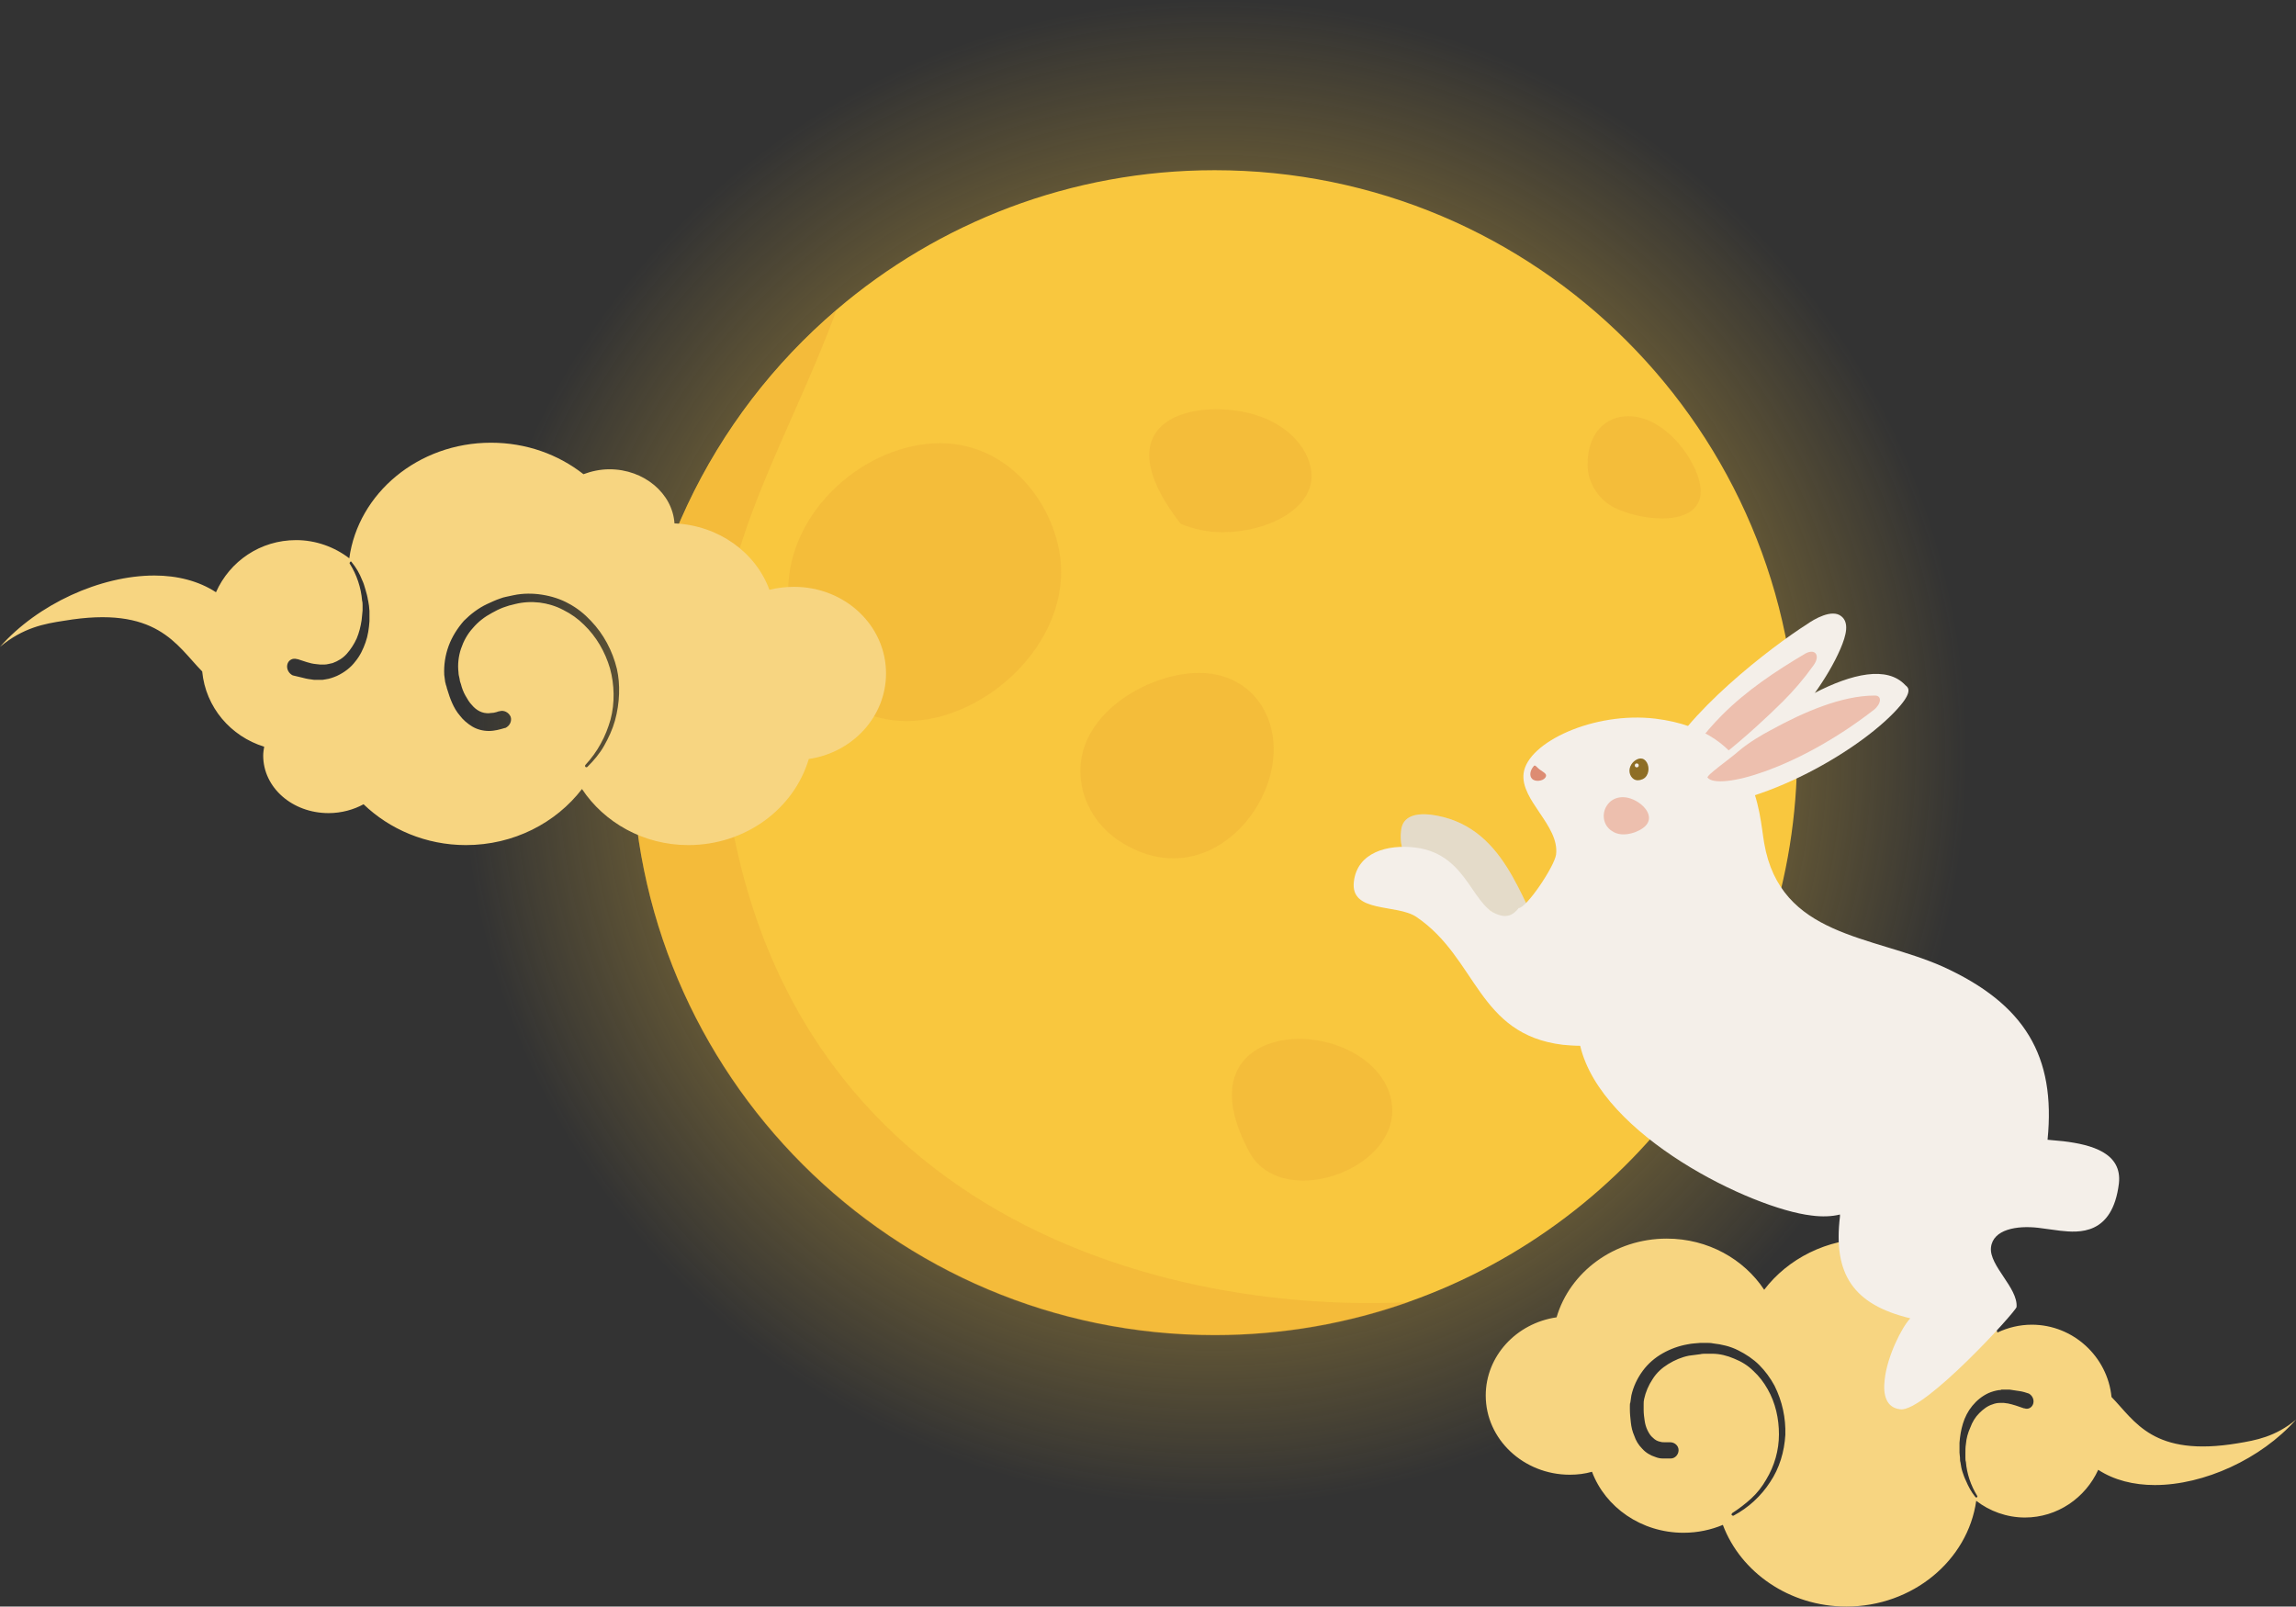
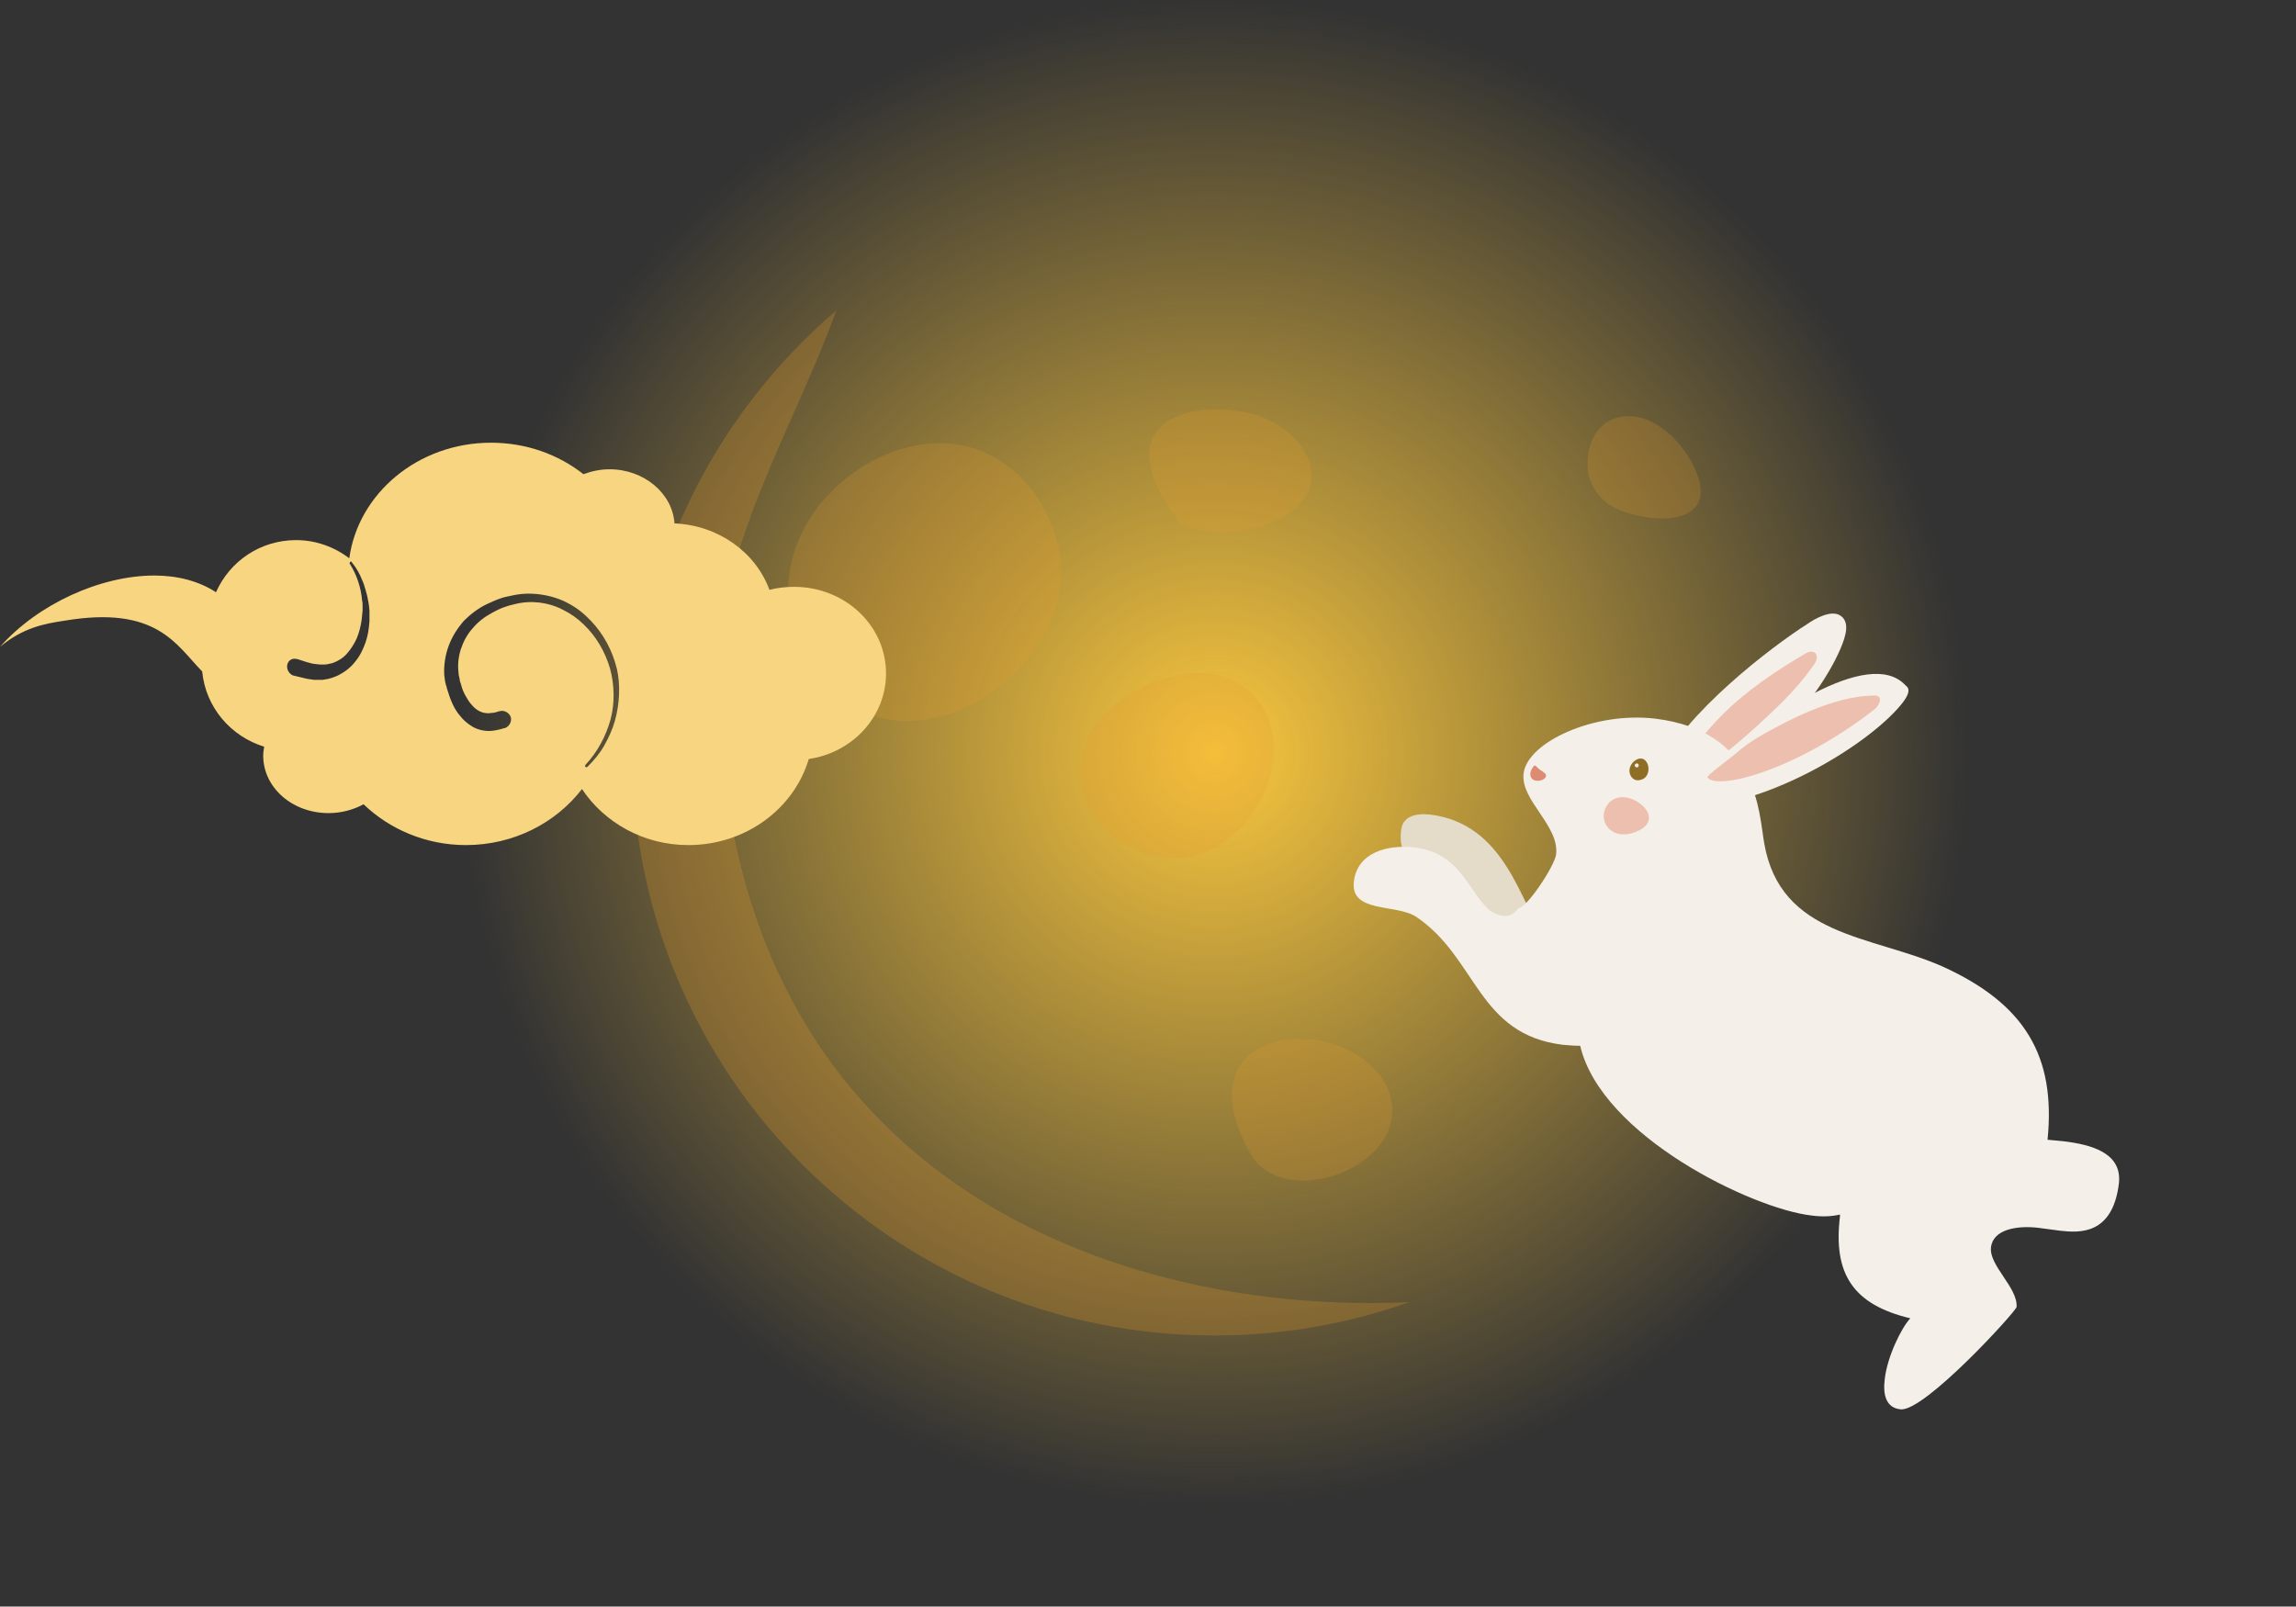
<svg xmlns="http://www.w3.org/2000/svg" xmlns:xlink="http://www.w3.org/1999/xlink" height="326.6" preserveAspectRatio="xMidYMid meet" version="1.0" viewBox="-0.0 0.0 466.7 326.6" width="466.7" zoomAndPan="magnify">
  <rect x="-0.0" y="0.0" width="466.7" height="326.6" fill="#333333" stroke="none" />
  <g>
    <radialGradient cx="246.848" cy="153.041" gradientUnits="userSpaceOnUse" id="a" r="153.041" xlink:actuate="onLoad" xlink:show="other" xlink:type="simple">
      <stop offset="0" stop-color="#f9c73e" />
      <stop offset="1" stop-color="#f9c73e" stop-opacity="0" />
    </radialGradient>
    <circle cx="246.8" cy="153" fill="url(#a)" r="153" />
    <g id="change1_1">
-       <path d="M365.3,153c0,51.5-32.9,95.3-78.8,111.6c-12.4,4.4-25.7,6.8-39.6,6.8c-65.4,0-118.4-53-118.4-118.4 c0-36,16.1-68.3,41.5-90c20.7-17.7,47.6-28.4,76.9-28.4C312.3,34.6,365.3,87.6,365.3,153z" fill="#F9C73E" />
-     </g>
+       </g>
    <g id="change2_1">
      <path d="M329,103.6c-3.7-1.5-6.3-5.1-6.3-9.1c0,0,0,0,0-0.1c0-6.4,3.7-9.8,8.3-9.8 c7.9,0,14.7,10,14.7,15.3c0,3.9-3.5,5.5-7.8,5.5C335.1,105.4,331.9,104.8,329,103.6z" fill="#E59A2E" opacity=".22" />
    </g>
    <g id="change2_2">
      <path d="M240,106.5C240,106.5,240,106.5,240,106.5c-4.6-5.9-6.4-10.5-6.4-14c0-6.6,6.6-9.3,13.5-9.3 c13.1,0,19.5,7.7,19.5,13.6c0,6.8-9.1,11.4-18.1,11.4C245.6,108.2,242.6,107.6,240,106.5z" fill="#E59A2E" opacity=".22" />
    </g>
    <g id="change2_3">
      <path d="M254,234.3c-2.5-4.6-3.6-8.5-3.6-11.7c0-7.8,6.5-11.4,13.7-11.4c9.4,0,18.9,6,18.9,14.6 c0,8.2-9.7,14.2-18.1,14.2C260.4,240,256.2,238.3,254,234.3z" fill="#E59A2E" opacity=".22" />
    </g>
    <g id="change2_4">
      <path d="M165,135.7c-3.4-5.2-4.8-10.5-4.8-15.5c0-16.5,15.8-30.1,30.9-30.1 c15.2,0,24.6,14.5,24.6,26.1c0,16.2-16.3,30.4-31.5,30.4C176.9,146.5,169.9,143.4,165,135.7z" fill="#E59A2E" opacity=".22" />
    </g>
    <g id="change2_5">
      <path d="M227.4,170.9c-4.9-3.3-7.8-8.6-7.8-14.2c0-12,14.1-19.9,24.1-19.9c9.7,0,15.2,7.3,15.2,15.5 c0,10.7-9,22.2-20.4,22.2C234.9,174.5,231.2,173.4,227.4,170.9z" fill="#E59A2E" opacity=".22" />
    </g>
    <g id="change2_6">
      <path d="M286.5,264.7c-12.4,4.4-25.7,6.8-39.6,6.8c-65.4,0-118.4-53-118.4-118.4 c0-36,16.1-68.3,41.5-90c-9,24.8-23.9,47.7-23.9,73.9C146,241.5,229.5,267.5,286.5,264.7z" fill="#E59A2E" opacity=".26" />
    </g>
  </g>
  <g id="change3_1">
-     <path d="M454.9,293.4c-17.3,2.9-20.9-4.5-25.7-9.4c-0.8-8.2-7.8-14.7-16.2-14.7c-2.5,0-4.9,0.6-7,1.6 c-2.8-11-13.3-19.1-25.8-19.1c-8.9,0-16.8,4.1-21.6,10.4c-4.1-6.2-11.4-10.4-19.8-10.4c-10.7,0-19.7,6.8-22.4,16 c-8.2,1.2-14.4,7.9-14.4,15.9c0,8.9,7.7,16.1,17.1,16.1c1.6,0,3.1-0.2,4.5-0.6c2.7,7.2,10,12.4,18.6,12.4c2.9,0,5.6-0.6,8-1.6 c3.6,9.6,13.5,16.6,25.1,16.6c13.5,0,24.7-9.4,26.4-21.5c2.7,2.1,6.2,3.4,9.9,3.4c6.6,0,12.3-4,14.9-9.7c3.2,2.1,7.2,3.1,11.5,3.1 c10,0,21.6-5.3,28.7-13.3C462.5,292.1,458.5,292.8,454.9,293.4z M362.9,291.7c-0.2,3.4-1.2,6.8-3.1,9.6c-0.9,1.4-2,2.7-3.3,3.9 c-1.2,1.1-2.6,2.1-4.1,2.9c-0.1,0.1-0.3,0-0.4-0.1c-0.1-0.1,0-0.3,0.1-0.4l0,0c1.4-0.9,2.7-1.9,3.9-3c1.2-1.1,2.2-2.4,3-3.8 c1.7-2.8,2.6-6,2.6-9.2c0-3.2-0.7-6.4-2.3-9.2c-0.8-1.4-1.7-2.6-2.9-3.7c-1.1-1.1-2.4-1.9-3.9-2.5c-1.4-0.6-2.9-1-4.5-1 c-0.4,0-0.8,0-1.2,0c-0.4,0-0.8,0-1.2,0.1c-0.8,0.1-1.6,0.2-2.3,0.3c-1.5,0.3-2.9,0.9-4.2,1.7c-1.3,0.8-2.4,1.8-3.2,3.1 c-0.8,1.2-1.4,2.6-1.7,4c-0.1,0.4-0.1,0.7-0.1,1.1c0,0.2,0,0.4,0,0.5c0,0.2,0,0.4,0,0.6c0,0.8,0.1,1.5,0.2,2.2 c0.1,0.7,0.3,1.4,0.6,2c0.3,0.6,0.6,1.1,1.1,1.5c0.4,0.4,0.9,0.7,1.5,0.8c0.3,0.1,0.6,0.1,0.9,0.1c0.2,0,0.3,0,0.5,0l0.5,0l0.1,0 c0.9,0,1.7,0.7,1.7,1.6c0,0.9-0.7,1.7-1.6,1.7c0,0,0,0-0.1,0l-0.7,0c-0.2,0-0.5,0-0.8,0c-0.5,0-1-0.1-1.5-0.3c-1-0.3-2-0.9-2.7-1.7 c-0.8-0.8-1.3-1.7-1.6-2.6c-0.4-0.9-0.6-1.8-0.7-2.7c-0.1-0.9-0.2-1.8-0.2-2.7c0-0.2,0-0.4,0-0.7c0-0.2,0-0.5,0.1-0.7 c0.1-0.5,0.1-0.9,0.2-1.4c0.4-1.8,1.2-3.5,2.3-5c1.1-1.5,2.5-2.7,4.1-3.6c1.6-0.9,3.3-1.5,5-1.8c0.9-0.2,1.7-0.2,2.6-0.3 c0.4,0,0.9,0,1.3,0c0.4,0,0.9,0,1.3,0.1c1.8,0.2,3.5,0.6,5.1,1.4c1.6,0.8,3.1,1.8,4.3,3c1.2,1.2,2.3,2.7,3.1,4.2 C362.3,284.9,363,288.3,362.9,291.7z M413.3,285.3c-0.2,0.8-1,1.3-1.8,1c0,0-0.1,0-0.1,0l0,0c-1.1-0.4-2.3-0.8-3.3-1 c-0.3,0-0.5-0.1-0.8-0.1c-0.1,0-0.3,0-0.4,0c-0.1,0-0.3,0-0.4,0c-0.5,0-1,0.1-1.5,0.3c-1,0.3-1.9,1-2.7,1.8 c-0.8,0.8-1.4,1.8-1.8,2.9c-0.5,1.1-0.8,2.2-0.9,3.4c-0.1,0.6-0.1,1.2-0.1,1.8c0,0.3,0,0.6,0,0.9c0,0.3,0,0.6,0.1,0.9 c0.2,2.4,1,4.8,2.3,6.9l0,0c0.1,0.1,0,0.3-0.1,0.3c-0.1,0.1-0.2,0-0.3-0.1c-0.8-1-1.4-2.1-1.9-3.3c-0.3-0.6-0.5-1.2-0.7-1.8 c-0.2-0.6-0.3-1.2-0.4-1.9c-0.1-0.3-0.1-0.6-0.1-1c0-0.3-0.1-0.6-0.1-1c0-0.7,0-1.3,0-2c0.1-1.3,0.3-2.6,0.7-3.9 c0.4-1.3,1-2.5,1.9-3.6c0.9-1.1,2-2,3.3-2.6c0.7-0.3,1.4-0.5,2.1-0.6c0.2,0,0.4,0,0.5-0.1c0.2,0,0.4,0,0.6,0c0.4,0,0.7,0,1.1,0 c0.7,0.1,1.4,0.2,2,0.3c0.7,0.1,1.3,0.3,1.9,0.5C413.1,283.7,413.5,284.5,413.3,285.3z" fill="#F7D581" />
-   </g>
+     </g>
  <g id="change3_2">
    <path d="M161.4,119.3c-1.7,0-3.4,0.2-5,0.6c-2.8-7.6-10.3-13.1-19.3-13.5c-0.4-6.1-6.2-11-13.2-11 c-1.9,0-3.7,0.4-5.3,1c-5.1-4-11.6-6.4-18.8-6.4c-14.8,0-27,10.3-28.8,23.5c-3-2.3-6.8-3.7-10.8-3.7c-7.3,0-13.5,4.3-16.3,10.6 c-3.5-2.3-7.9-3.4-12.5-3.4c-11,0-23.7,5.8-31.4,14.5c4.7-3.9,9-4.7,13-5.3c18.9-3.2,22.8,4.9,28.1,10.3c0.7,7.3,5.8,13.2,12.6,15.3 c-0.1,0.6-0.2,1.2-0.2,1.8c0,6.5,5.9,11.7,13.3,11.7c2.6,0,5.1-0.7,7.1-1.8c5.3,5.1,12.7,8.3,20.8,8.3c9.7,0,18.3-4.5,23.6-11.4 c4.5,6.8,12.5,11.4,21.6,11.4c11.7,0,21.5-7.4,24.5-17.5c8.9-1.3,15.7-8.6,15.7-17.4C180.1,127.2,171.8,119.3,161.4,119.3z M58.4,135.1c0.2-0.9,1.1-1.4,2-1.1c0,0,0.1,0,0.1,0l0,0c1.3,0.4,2.5,0.9,3.7,1c0.3,0,0.6,0.1,0.9,0.1c0.1,0,0.3,0,0.4,0 c0.1,0,0.3,0,0.4,0c0.6,0,1.1-0.2,1.7-0.3c1.1-0.4,2.1-1,2.9-1.9c0.8-0.9,1.5-2,2-3.1c0.5-1.2,0.8-2.4,1-3.7c0.1-0.6,0.1-1.3,0.2-2 c0-0.3,0-0.7,0-1c0-0.3,0-0.7-0.1-1c-0.2-2.6-1.1-5.3-2.5-7.5l0,0c-0.1-0.1,0-0.3,0.1-0.4c0.1-0.1,0.3,0,0.3,0.1 c0.9,1.1,1.6,2.3,2.1,3.6c0.3,0.6,0.5,1.3,0.7,2c0.2,0.7,0.4,1.4,0.5,2.1c0.1,0.3,0.1,0.7,0.2,1.1c0,0.4,0.1,0.7,0.1,1.1 c0,0.7,0,1.4,0,2.1c-0.1,1.4-0.3,2.9-0.8,4.3c-0.5,1.4-1.1,2.7-2.1,3.9c-0.9,1.2-2.2,2.2-3.7,2.9c-0.7,0.3-1.5,0.6-2.3,0.7 c-0.2,0-0.4,0.1-0.6,0.1c-0.2,0-0.4,0-0.6,0c-0.4,0-0.8,0-1.2,0c-0.8-0.1-1.5-0.2-2.2-0.4c-0.7-0.2-1.4-0.3-2.1-0.5 C58.7,136.9,58.2,136,58.4,135.1z M125,146.5c-0.5,1.8-1.3,3.5-2.2,5.1c-0.9,1.6-2.1,3-3.4,4.3c-0.1,0.1-0.3,0.1-0.4,0 c-0.1-0.1-0.1-0.3,0-0.4l0,0c1.2-1.3,2.3-2.8,3.1-4.3c0.9-1.6,1.5-3.2,2-4.9c0.9-3.4,0.8-7.1-0.1-10.4c-1-3.4-2.8-6.5-5.3-8.9 c-1.2-1.2-2.6-2.2-4.2-3c-1.5-0.8-3.2-1.3-4.8-1.5c-1.7-0.2-3.4-0.1-5,0.3c-0.4,0.1-0.8,0.2-1.2,0.3c-0.4,0.1-0.8,0.3-1.2,0.4 c-0.8,0.3-1.6,0.7-2.3,1.1c-1.5,0.8-2.8,1.8-3.9,3.1c-1.1,1.2-1.9,2.7-2.4,4.2c-0.5,1.5-0.7,3.2-0.5,4.8c0,0.4,0.1,0.8,0.2,1.2 c0,0.2,0.1,0.4,0.1,0.6c0.1,0.2,0.1,0.4,0.2,0.6c0.2,0.8,0.5,1.6,0.9,2.3c0.4,0.7,0.8,1.4,1.3,1.9c0.5,0.6,1,1,1.6,1.3 c0.6,0.3,1.2,0.4,1.8,0.4c0.3,0,0.6-0.1,1-0.1c0.2,0,0.3-0.1,0.5-0.1l0.6-0.2l0.1,0c0.9-0.3,1.9,0.2,2.3,1.1 c0.3,0.9-0.2,1.9-1.1,2.3c0,0,0,0-0.1,0l-0.7,0.2c-0.3,0.1-0.5,0.1-0.8,0.2c-0.5,0.1-1.1,0.2-1.7,0.2c-1.2,0-2.4-0.3-3.4-0.9 c-1-0.6-1.9-1.4-2.5-2.2c-0.7-0.8-1.2-1.7-1.6-2.6c-0.4-0.9-0.7-1.8-1-2.8c-0.1-0.2-0.1-0.5-0.2-0.7c-0.1-0.2-0.1-0.5-0.2-0.7 c-0.1-0.5-0.1-1-0.2-1.5c-0.1-2,0.2-4,0.9-5.9c0.7-1.9,1.8-3.6,3.1-5.1c1.4-1.4,3-2.6,4.7-3.4c0.9-0.4,1.7-0.8,2.6-1.1 c0.5-0.2,0.9-0.3,1.4-0.4c0.5-0.1,0.9-0.2,1.4-0.3c1.9-0.4,3.9-0.4,5.8-0.1c1.9,0.3,3.8,0.9,5.4,1.8c1.7,0.9,3.2,2.1,4.5,3.5 c2.6,2.7,4.4,6.1,5.3,9.8C126.1,139.1,126,142.9,125,146.5z" fill="#F7D581" />
  </g>
  <g>
    <g>
      <g id="change4_4">
        <path d="M343.6,163.3c11.3-5.2,25.4-19.6,30.5-31.4c1.2-2.8,1.8-5.3,0.2-6.6c-1.9-1.6-5.6,0.6-7,1.6 c-7.1,4.5-25.2,18.3-30,29.5c-1.7,4-2.5,7.7,0,8.4C338.5,165.1,340.5,164.7,343.6,163.3z" fill="#F4EFE9" />
      </g>
      <g id="change5_3">
        <path d="M366.9,132.9c2.1-1.2,3.2,0.4,1.7,2.4c-2,2.8-4,5.1-6.2,7.3c-5.9,5.9-18.3,16.9-21.8,16.3 c2.3-5.3,5.6-9.7,9.5-13.6C355.1,140.3,361,136.4,366.9,132.9z" fill="#EDBFAE" />
      </g>
    </g>
    <g>
      <g id="change4_5">
        <path d="M314.1,191c-5.1-7.6-8.1-23.5-23.4-25.4c-2.9-0.3-5.6,0.3-5.9,3.2c-1.2,9.6,10.7,11.2,17.8,16.1 c3.1,2.1,5.4,5.9,9,6.3C312.4,191.3,313.2,191.3,314.1,191z" fill="#F4EFE9" />
      </g>
      <g id="change6_2">
        <path d="M314.1,191c-5.1-7.6-8.1-23.5-23.4-25.4c-2.9-0.3-5.6,0.3-5.9,3.2 c-1.2,9.6,10.7,11.2,17.8,16.1c3.1,2.1,5.4,5.9,9,6.3C312.4,191.3,313.2,191.3,314.1,191z" fill="#8E6E25" opacity=".16" />
      </g>
    </g>
    <g id="change4_1">
      <path d="M358.6,171.4c-1.1-6.2-1.2-22.7-22.1-25.3c-12.5-1.5-26,4.8-26.8,11.1c-0.7,5.5,7.3,10.6,6.6,16.5 c-0.3,2.4-6,10.9-7.6,10.9c-1,1.3-2,1.7-3.1,1.6c-6.5-0.8-6.7-12.5-17.9-13.9c-5.7-0.7-11.8,1-12.5,6.9c-0.8,6.5,8.7,4.5,12.7,7.2 c12.4,8.4,12.4,23.9,29.8,26c1.1,0.1,2.3,0.2,3.5,0.2c4.3,18.3,34.9,33.1,47,34.5c2.2,0.3,4.2,0.2,5.8-0.2c0,0.1,0,0.2,0,0.4 c-1.4,11.6,2.6,17.9,14.3,20.7c-1.8,1.9-4.7,7.8-5.2,12.4c-0.4,3.2,0.3,5.8,3.2,6.1c4.8,0.6,23.5-19.9,23.6-20.8c0,0,0,0,0,0 c0.3-3.9-5.6-8.4-5.2-12.1c0.4-3.7,5.3-4.5,9.6-4c1.5,0.2,3,0.4,4.5,0.6c3.7,0.4,10.6,1,11.9-9.6c0.7-6.2-5.5-7.9-11.3-8.6 c-1.1-0.1-2.2-0.2-3.2-0.3c1.7-17-4.6-27.6-21.3-35.2C380.5,190.1,361.9,190.5,358.6,171.4z" fill="#F4EFE9" />
    </g>
    <g id="change4_2">
      <path d="M341.6,164.2c16.3,0.5,37.6-12.3,44.7-20.8c2.7-3.2,1.3-3.8,1-4.1c0,0,0,0,0,0c-7.4-8-28.7,6.6-40.1,17.2 c-2.3,2.2-4.4,4.3-6,6.2C340.6,163.6,340.8,164.2,341.6,164.2z" fill="#F4EFE9" />
    </g>
    <g id="change5_1">
      <path d="M381.1,141.4c1.5,0,1.3,1.7-0.2,2.9c-15.7,12.2-31.6,16.4-33.8,13.8c-0.4-0.4,4.5-3.8,6.3-5.4 c2.1-1.8,4.9-3.4,6.4-4.2C366.7,144.7,374.4,141.4,381.1,141.4z" fill="#EDBFAE" />
    </g>
    <g id="change6_1">
      <path d="M333.9,158.4c0.4-0.2,0.6-0.4,0.8-0.7c0.7-1.1,0.4-2.7-0.5-3.3c-0.9-0.6-2.1,0.2-2.6,1 c-0.7,1.1-0.4,2.4,0.5,3C332.6,158.7,333.2,158.7,333.9,158.4z" fill="#8E6E25" />
    </g>
    <g id="change4_3">
      <circle cx="332.7" cy="155.6" fill="#F4EFE9" r=".4" />
    </g>
    <g id="change5_2">
      <path d="M332.3,169.2c1.3-0.5,2.1-1.1,2.5-1.7c1-1.5-0.1-3.3-1.8-4.4c-2.6-1.7-5.2-1.2-6.4,0.7 c-1.1,1.7-0.7,4,1,5.1C328.7,169.7,330.3,169.9,332.3,169.2z" fill="#EDBFAE" />
    </g>
    <g id="change7_1">
-       <path d="M311.8,155.7c-0.9,1-0.9,2.1-0.4,2.6c0.6,0.7,2.2,0.5,2.7-0.2c0.5-0.7-0.2-1-0.9-1.5 C312.4,156.1,312.1,155.4,311.8,155.7z" fill="#DD8C73" />
+       <path d="M311.8,155.7c-0.9,1-0.9,2.1-0.4,2.6c0.6,0.7,2.2,0.5,2.7-0.2c0.5-0.7-0.2-1-0.9-1.5 C312.4,156.1,312.1,155.4,311.8,155.7" fill="#DD8C73" />
    </g>
  </g>
</svg>